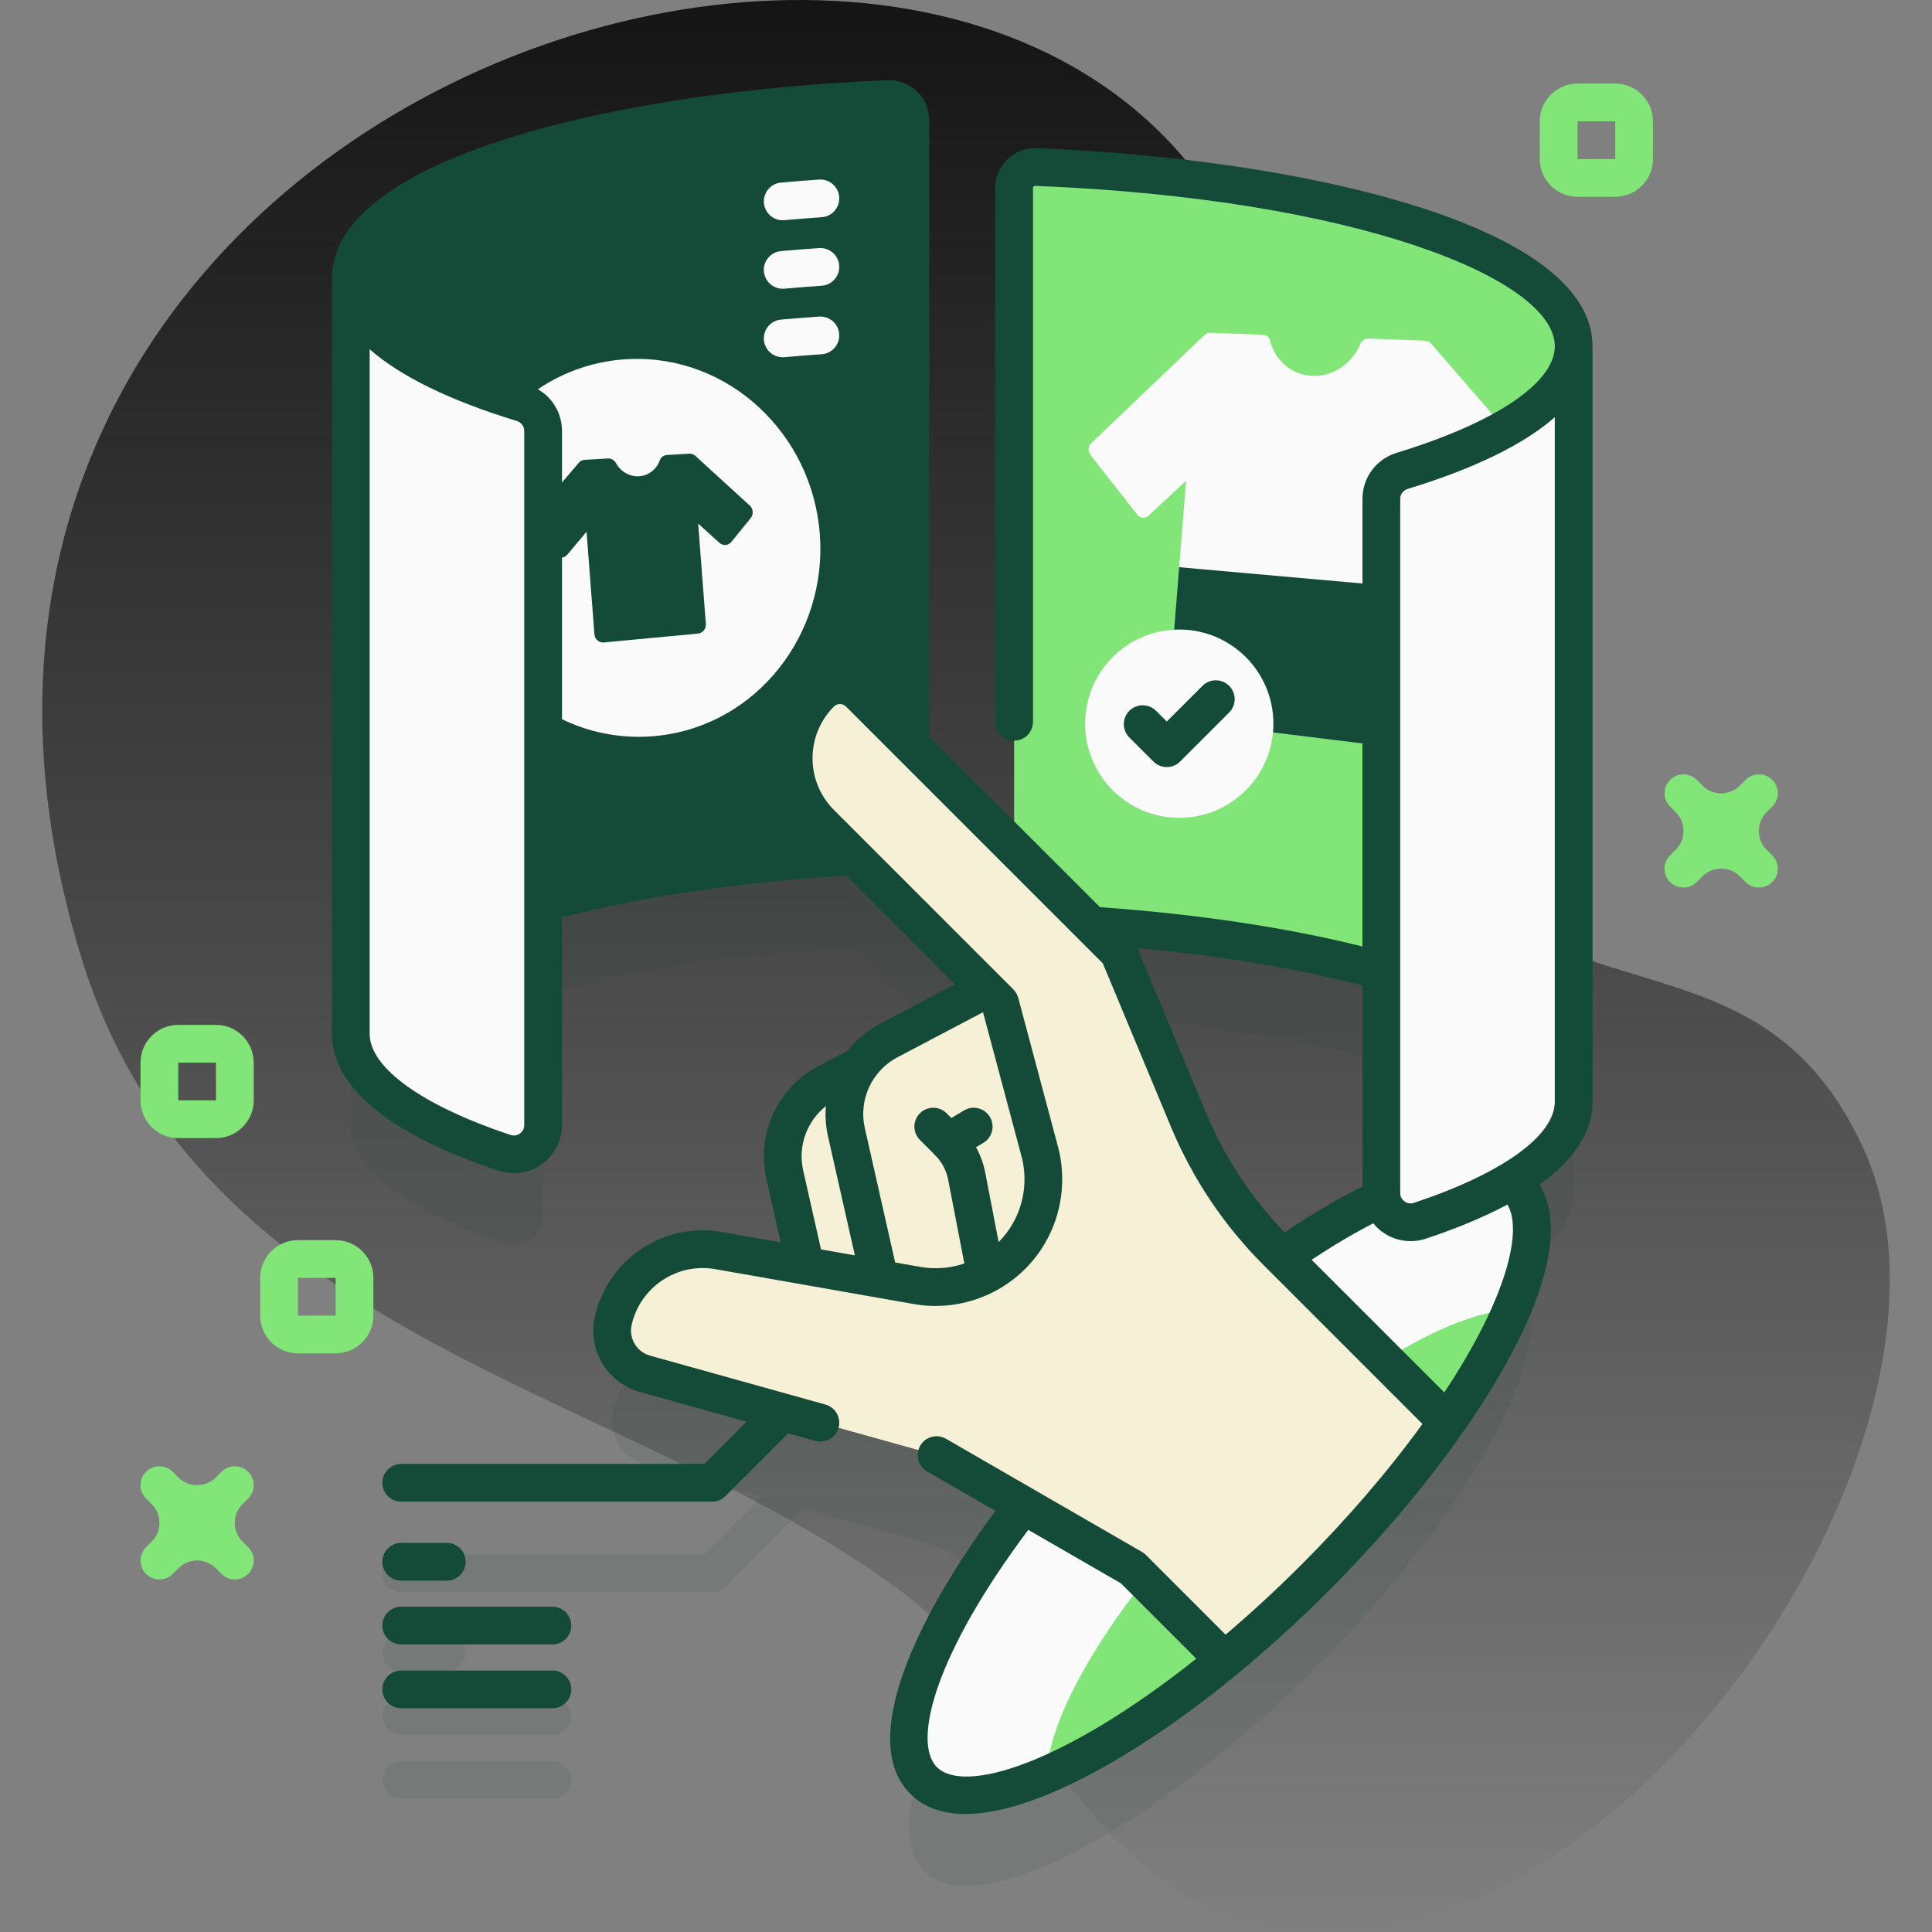
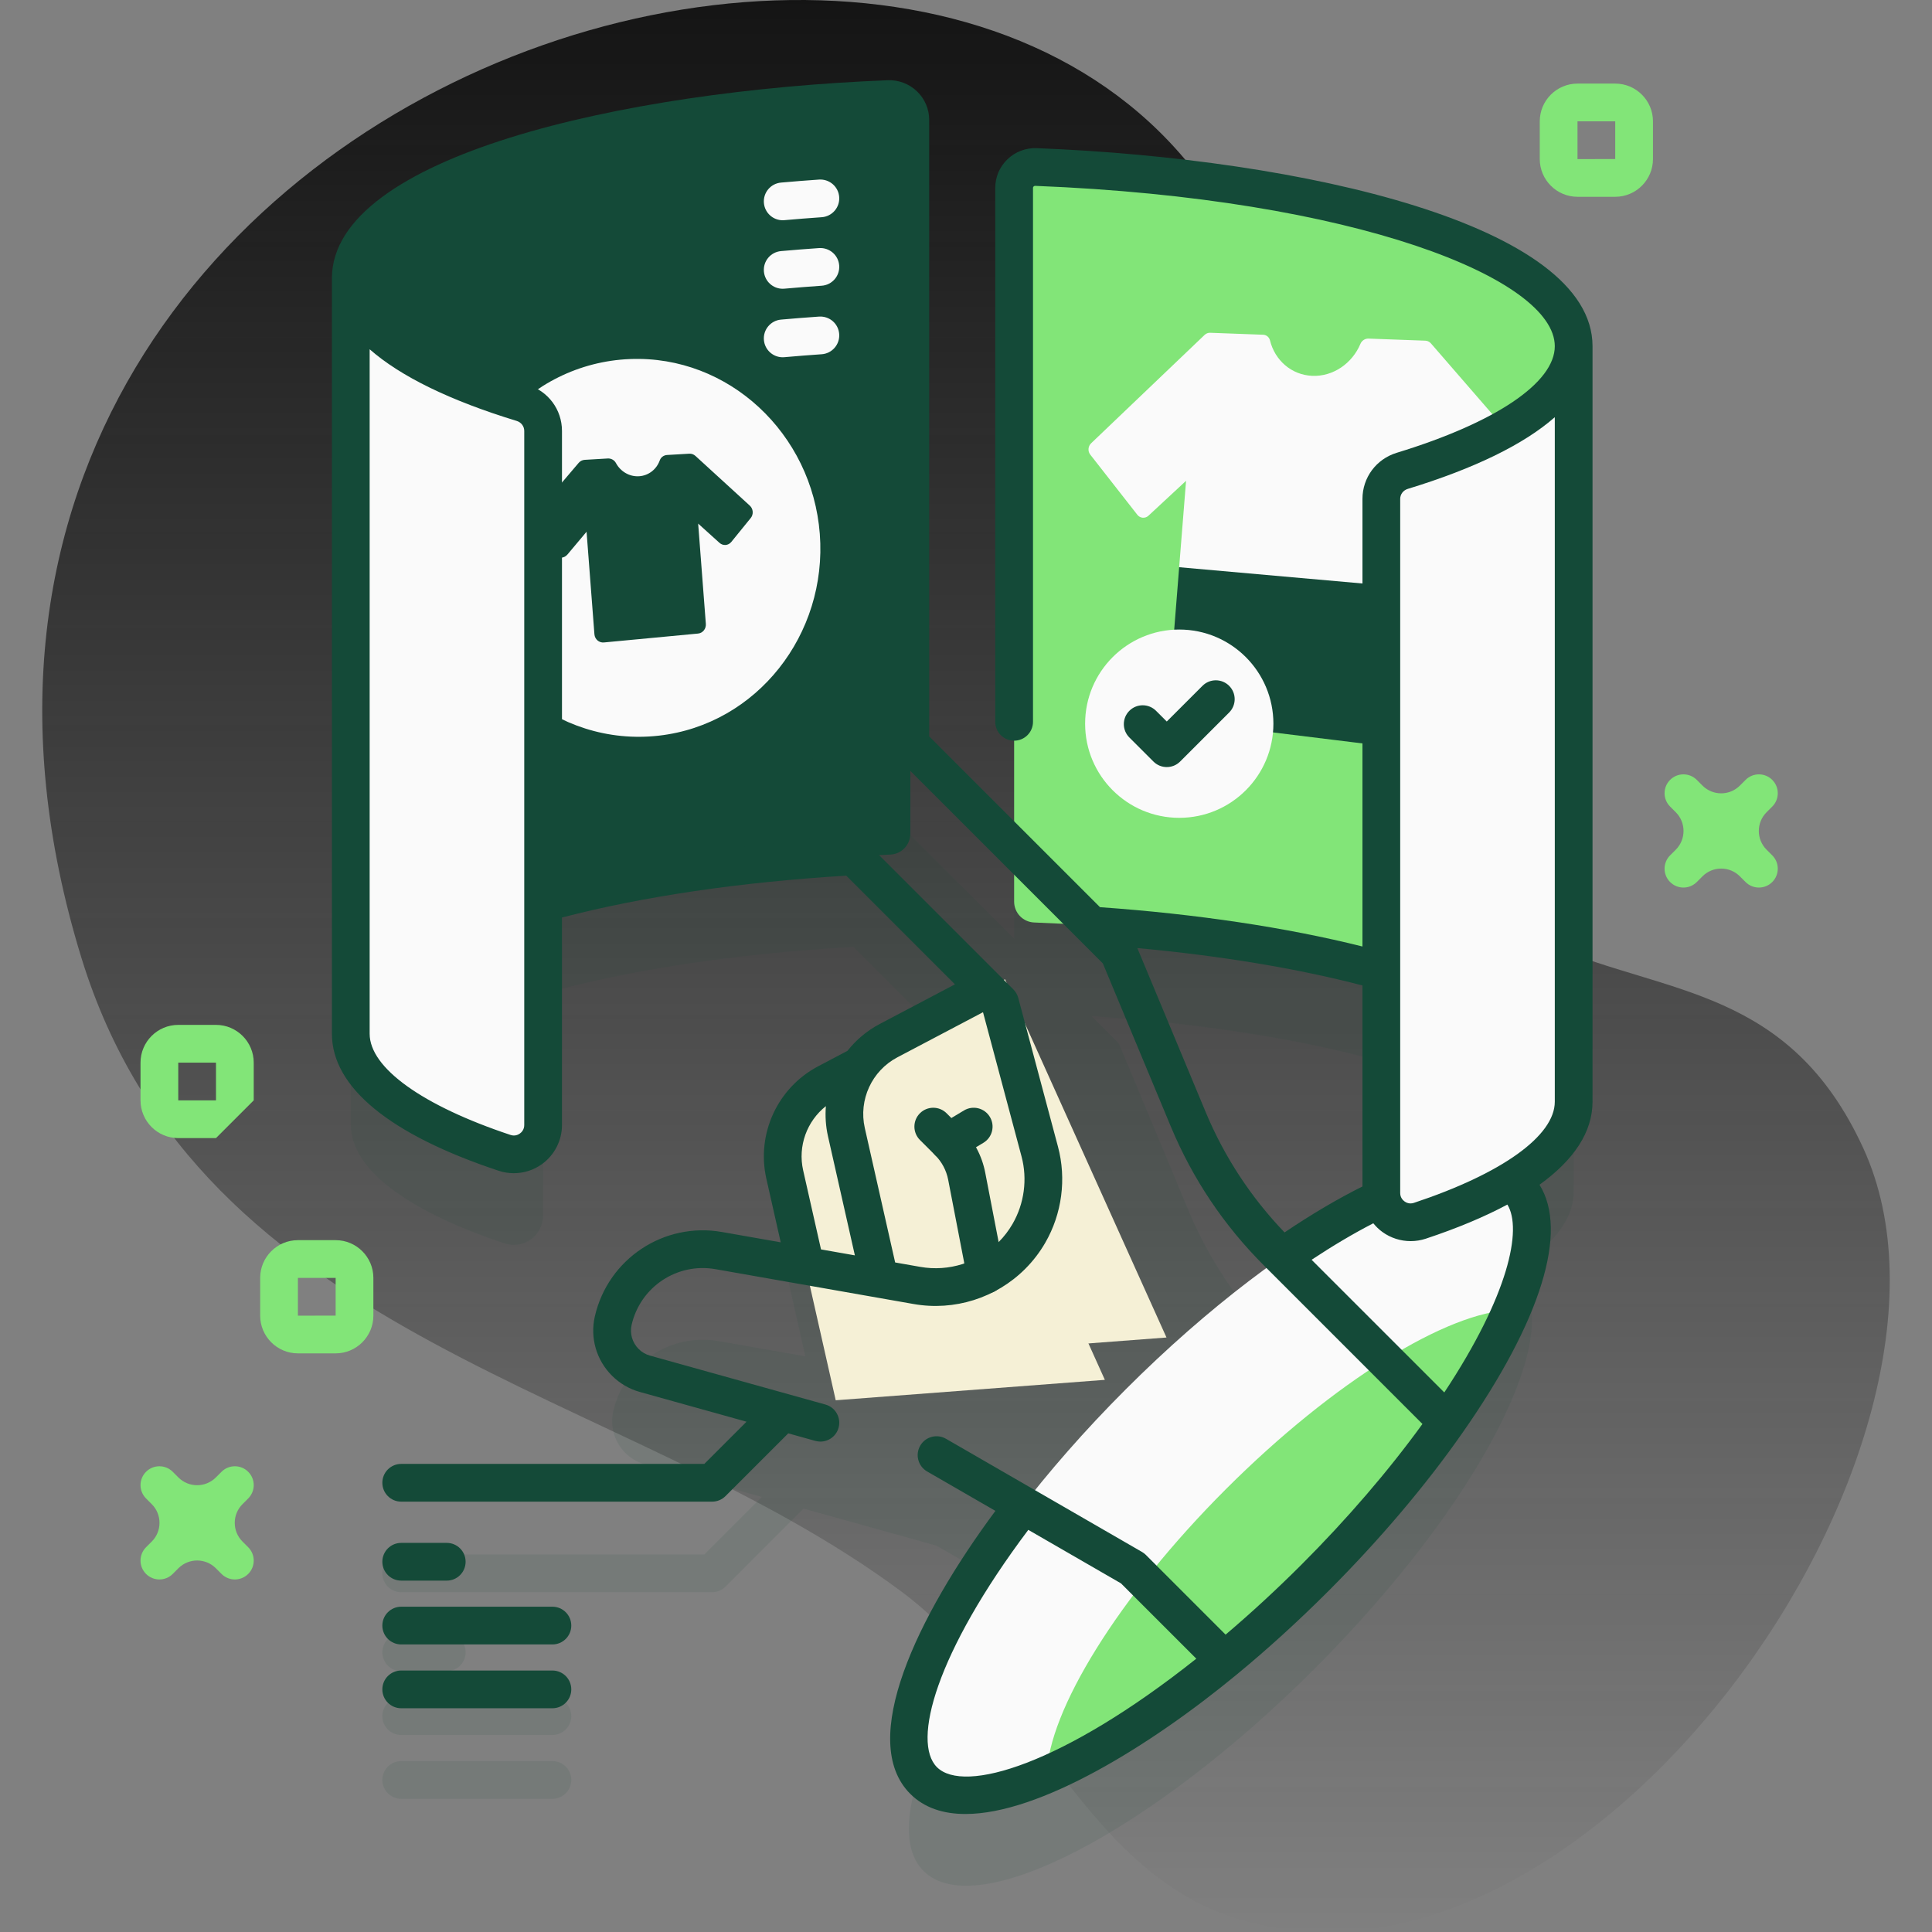
<svg xmlns="http://www.w3.org/2000/svg" width="200" height="200" viewBox="0 0 200 200" fill="none">
  <rect x="0" y="0" width="200" height="200" fill="#808080" stroke="none" />
  <g id="Illustration" clip-path="url(#clip0_2840_2002)">
    <g id="Group">
      <g id="Group_2">
        <path id="Vector" d="M192.879 118.844C177.641 85.698 142.212 121.788 133.077 42.109C124.088 -36.298 -21.476 1.711 8.409 99.091C20.702 139.15 64.555 143.4 93.293 164.741C106.301 174.401 112.156 193.388 127.547 198.449C164.16 210.487 206.961 149.477 192.879 118.844Z" fill="url(#paint0_linear_2840_2002)" />
      </g>
      <g id="Group_3">
        <g id="Group_4">
          <g id="Group_5" opacity="0.1">
            <g id="Group_6">
              <g id="Group_7">
                <path id="Vector_2" d="M57.185 186.213H41.533C40.454 186.213 39.58 185.339 39.58 184.26C39.58 183.181 40.454 182.307 41.533 182.307H57.185C58.264 182.307 59.138 183.181 59.138 184.26C59.138 185.339 58.264 186.213 57.185 186.213Z" fill="#144A38" />
              </g>
            </g>
            <g id="Group_8">
              <path id="Vector_3" d="M162.906 45.214C162.906 35.734 138.673 27.902 107.242 26.663C106.01 26.615 104.982 27.595 104.982 28.828V97.159L94.236 86.414V21.797C94.236 20.564 93.208 19.584 91.977 19.632C60.546 20.871 36.318 28.702 36.318 38.182V38.29C36.317 38.254 36.313 38.218 36.313 38.181V116.391C36.313 121.111 42.324 125.425 52.237 128.719C54.197 129.37 56.223 127.905 56.223 125.839V102.86C64.954 100.434 76.031 98.716 88.363 98.02L102.109 111.767L91.983 117.102C90.779 117.736 89.783 118.63 89.026 119.682L85.602 121.486C82.172 123.293 80.382 127.176 81.236 130.957L83.371 140.412L74.41 138.836C69.421 137.954 64.617 141.142 63.483 146.078C63.113 147.691 63.636 149.308 64.731 150.403C65.276 150.948 65.965 151.368 66.761 151.589L78.865 154.964L72.911 160.918H41.532C40.453 160.918 39.579 161.792 39.579 162.871C39.579 163.95 40.453 164.824 41.532 164.824H73.72C74.238 164.824 74.735 164.619 75.101 164.252L83.184 156.168L96.951 160.007L105.941 165.197C96.005 177.998 91.485 189.566 95.608 193.689C101.002 199.084 119.133 189.698 136.104 172.727C153.075 155.756 162.46 137.625 157.066 132.231C156.85 132.015 156.606 131.831 156.35 131.662C160.547 129.175 162.905 126.377 162.905 123.421V123.415C162.905 123.418 162.905 123.42 162.905 123.422V45.214H162.906ZM142.995 109.891V132.87C142.995 133.054 143.017 133.23 143.047 133.402C139.876 134.883 136.386 136.939 132.727 139.498L132.191 138.961C128.265 135.035 125.15 130.38 123.013 125.259L115.82 107.997L113.006 105.183C124.475 105.95 134.774 107.607 142.995 109.891Z" fill="#144A38" />
              <path id="Vector_4" d="M46.248 169.094H41.533C40.454 169.094 39.58 169.968 39.58 171.047C39.58 172.126 40.454 173 41.533 173H46.248C47.327 173 48.201 172.126 48.201 171.047C48.201 169.968 47.326 169.094 46.248 169.094Z" fill="#144A38" />
            </g>
            <g id="Group_9">
              <path id="Vector_5" d="M57.185 179.607H41.533C40.454 179.607 39.58 178.733 39.58 177.654C39.58 176.575 40.454 175.701 41.533 175.701H57.185C58.264 175.701 59.138 176.575 59.138 177.654C59.138 178.733 58.264 179.607 57.185 179.607Z" fill="#144A38" />
            </g>
          </g>
          <g id="Group_10">
            <g id="Group_11">
              <g id="Group_12">
                <g id="Group_13">
                  <g id="Group_14">
                    <g id="Group_15">
                      <path id="Vector_6" d="M94.237 12.421V86.3C94.237 87.46 93.323 88.419 92.164 88.464C60.643 89.679 36.318 97.518 36.318 107.017V28.807C36.318 19.327 60.547 11.496 91.977 10.257C93.209 10.209 94.237 11.189 94.237 12.421Z" fill="#144A38" />
                      <g id="Group_16">
                        <path id="Vector_7" d="M84.866 55.27C85.663 65.665 78.363 74.997 68.212 76.154C57.652 77.358 48.081 69.32 47.225 58.155C46.37 46.991 54.605 37.587 65.224 37.168C75.433 36.765 84.07 44.876 84.866 55.27Z" fill="#FAFAFA" />
                        <g id="Group_17">
                          <path id="Vector_8" d="M77.619 52.342L71.994 47.198C71.817 47.035 71.587 46.952 71.355 46.966L69.05 47.101C68.715 47.121 68.414 47.333 68.298 47.659C67.975 48.569 67.158 49.238 66.154 49.301C65.146 49.364 64.225 48.799 63.759 47.93C63.592 47.618 63.256 47.442 62.913 47.462L60.531 47.602C60.289 47.616 60.064 47.728 59.906 47.914L54.78 53.938C54.444 54.333 54.49 54.933 54.883 55.276L57.435 57.507C57.824 57.846 58.408 57.801 58.739 57.406L60.721 55.045L61.534 65.657C61.573 66.175 62.013 66.555 62.515 66.507L72.265 65.585C72.748 65.539 73.108 65.093 73.069 64.587L72.273 54.202L74.482 56.196C74.847 56.526 75.395 56.484 75.704 56.102L77.717 53.624C78.024 53.246 77.98 52.673 77.619 52.342Z" fill="#144A38" />
                        </g>
                      </g>
                      <path id="Vector_9" d="M162.905 35.839V114.048C162.905 104.549 138.577 96.71 107.055 95.495C105.896 95.45 104.982 94.491 104.982 93.331V19.453C104.982 18.22 106.01 17.24 107.242 17.288C138.673 18.528 162.905 26.359 162.905 35.839Z" fill="#82E578" />
                      <g id="Group_18">
                        <g id="Group_19">
                          <g id="Group_20">
                            <path id="Vector_10" d="M159.531 50.094L152.637 56.059C152.269 56.379 151.711 56.332 151.394 55.961L147.644 51.496L146.894 60.922L133.944 61.726L122.066 58.719L122.781 49.773L118.887 53.387C118.551 53.699 118.023 53.656 117.742 53.297L112.855 47.051C112.59 46.711 112.633 46.191 112.949 45.891L124.695 34.676C124.855 34.523 125.062 34.441 125.269 34.449L130.758 34.652C131.101 34.664 131.387 34.902 131.472 35.246C131.972 37.285 133.676 38.809 135.828 38.906C137.996 39.004 139.98 37.621 140.828 35.602C140.972 35.258 141.308 35.039 141.664 35.051L147.543 35.266C147.769 35.273 147.98 35.375 148.129 35.547L159.633 48.812C159.957 49.188 159.914 49.762 159.531 50.094Z" fill="#FAFAFA" />
                          </g>
                        </g>
                        <g id="Group_21">
                          <g id="Group_22">
                            <path id="Vector_11" d="M122.067 58.718L120.88 73.633C120.843 74.097 121.161 74.516 121.59 74.568L144.715 77.409C145.189 77.467 145.606 77.118 145.644 76.63L146.895 60.923L122.067 58.718Z" fill="#144A38" />
                          </g>
                        </g>
                      </g>
                    </g>
                    <g id="Group_23">
                      <g id="Group_24">
                        <g id="Group_25">
                          <path id="Vector_12" d="M56.223 44.611V116.464C56.223 118.53 54.198 119.995 52.237 119.344C42.324 116.05 36.313 111.736 36.313 107.016V28.806C36.313 33.809 43.065 38.352 54.058 41.706C55.34 42.097 56.223 43.271 56.223 44.611Z" fill="#FAFAFA" />
                        </g>
                      </g>
                    </g>
                  </g>
                </g>
                <g id="Group_26">
                  <path id="Vector_13" d="M97.659 105.759L85.602 112.111C82.173 113.918 80.383 117.802 81.237 121.582L86.514 144.955L114.375 142.842L97.659 105.759Z" fill="#F5F0D6" />
                  <path id="Vector_14" d="M104.039 101.375L91.983 107.728C88.553 109.534 86.764 113.418 87.618 117.199L92.895 140.572L120.755 138.458L104.039 101.375Z" fill="#F5F0D6" />
                  <g id="Group_27">
                    <g id="Group_28">
                      <path id="Vector_15" d="M102.041 133.915C101.123 133.915 100.306 133.266 100.125 132.332L98.157 122.136C97.97 121.162 97.501 120.279 96.802 119.579L95.23 118.008C94.468 117.245 94.468 116.008 95.23 115.246C95.993 114.483 97.23 114.483 97.992 115.246L99.563 116.817C100.817 118.071 101.657 119.655 101.992 121.397L103.96 131.591C104.165 132.651 103.472 133.675 102.413 133.879C102.288 133.903 102.163 133.915 102.041 133.915Z" fill="#144A38" />
                    </g>
                    <g id="Group_29">
                      <path id="Vector_16" d="M98.184 120.152C97.522 120.152 96.875 119.814 96.508 119.204C95.953 118.279 96.252 117.08 97.177 116.524L99.791 114.953C100.716 114.397 101.916 114.696 102.471 115.621C103.027 116.546 102.728 117.745 101.803 118.301L99.188 119.872C98.873 120.061 98.526 120.152 98.184 120.152Z" fill="#144A38" />
                    </g>
                  </g>
                  <g id="Group_30">
                    <g id="Group_31">
                      <g id="Group_32">
                        <g id="Group_33">
                          <path id="Vector_17" d="M136.073 163.348C153.042 146.38 162.426 128.252 157.033 122.859C151.639 117.466 133.512 126.849 116.543 143.818C99.574 160.787 90.191 178.914 95.584 184.308C100.977 189.701 119.105 180.317 136.073 163.348Z" fill="#FAFAFA" />
                        </g>
                        <path id="Vector_18" d="M108.366 183.711C116.244 180.329 126.362 173.094 136.104 163.352C145.846 153.611 153.08 143.491 156.462 135.614C149.905 135.772 138.103 142.959 126.907 154.155C115.711 165.351 108.524 177.153 108.366 183.711Z" fill="#82E578" />
                      </g>
                    </g>
                    <g id="Group_34">
-                       <path id="Vector_19" d="M149.801 147.196L132.191 129.586C128.264 125.66 125.15 121.005 123.013 115.884L115.819 98.623L88.956 71.759C87.848 70.652 86.053 70.652 84.945 71.759C81.226 75.478 81.226 81.509 84.945 85.228L103.521 103.804L107.635 119.209C108.398 122.066 107.995 125.115 106.512 127.675C106.018 128.531 105.421 129.299 104.746 129.974C102.216 132.504 98.566 133.712 94.925 133.07L74.41 129.462C69.421 128.58 64.617 131.768 63.482 136.704C63.113 138.317 63.636 139.934 64.731 141.029C65.276 141.575 65.965 141.995 66.761 142.215L96.951 150.634L117.241 162.348L126.755 171.862C129.855 169.309 133 166.457 136.104 163.352C141.524 157.933 146.167 152.399 149.801 147.196Z" fill="#F5F0D6" />
-                     </g>
+                       </g>
                  </g>
                </g>
                <path id="Vector_20" d="M162.905 35.837V114.047C162.905 118.767 156.897 123.082 146.981 126.375C145.021 127.027 142.995 125.561 142.995 123.496V51.646C142.995 50.306 143.878 49.133 145.159 48.741C156.157 45.383 162.905 40.84 162.905 35.837Z" fill="#FAFAFA" />
              </g>
              <g id="Group_35">
                <path id="Vector_21" d="M81.023 22.8C80.023 22.8 79.171 22.036 79.08 21.02C78.984 19.945 79.777 18.997 80.852 18.901C82.147 18.785 83.473 18.68 84.79 18.589C85.874 18.522 86.8 19.327 86.874 20.403C86.948 21.479 86.137 22.412 85.061 22.486C83.768 22.576 82.469 22.678 81.198 22.792C81.14 22.797 81.081 22.8 81.023 22.8Z" fill="#FAFAFA" />
              </g>
              <g id="Group_36">
                <path id="Vector_22" d="M81.023 29.892C80.023 29.892 79.171 29.128 79.08 28.112C78.984 27.038 79.777 26.089 80.852 25.993C82.16 25.876 83.486 25.771 84.79 25.681C85.874 25.613 86.8 26.418 86.874 27.494C86.948 28.571 86.137 29.503 85.061 29.578C83.781 29.667 82.481 29.77 81.198 29.884C81.14 29.89 81.081 29.892 81.023 29.892Z" fill="#FAFAFA" />
              </g>
              <g id="Group_37">
                <path id="Vector_23" d="M81.023 36.984C80.023 36.984 79.171 36.22 79.08 35.204C78.984 34.13 79.777 33.181 80.852 33.085C82.147 32.969 83.473 32.865 84.79 32.773C85.874 32.705 86.8 33.511 86.874 34.587C86.948 35.663 86.137 36.596 85.061 36.671C83.768 36.76 82.469 36.863 81.198 36.976C81.14 36.982 81.081 36.984 81.023 36.984Z" fill="#FAFAFA" />
              </g>
              <g id="Group_38">
                <path id="Vector_24" d="M122.077 84.662C127.459 84.662 131.822 80.298 131.822 74.916C131.822 69.534 127.459 65.17 122.077 65.17C116.694 65.17 112.331 69.534 112.331 74.916C112.331 80.298 116.694 84.662 122.077 84.662Z" fill="#FAFAFA" />
                <g id="Group_39">
                  <path id="Vector_25" d="M120.784 79.407C120.284 79.407 119.784 79.217 119.403 78.835L116.911 76.344C116.148 75.581 116.148 74.345 116.911 73.582C117.674 72.819 118.91 72.82 119.673 73.582L120.784 74.692L124.48 70.997C125.242 70.234 126.479 70.234 127.241 70.997C128.004 71.759 128.004 72.996 127.241 73.759L122.165 78.835C121.784 79.217 121.284 79.407 120.784 79.407Z" fill="#144A38" />
                </g>
              </g>
            </g>
            <g id="Group_40">
              <path id="Vector_26" d="M107.319 15.337C106.203 15.291 105.098 15.711 104.293 16.486C103.478 17.269 103.029 18.323 103.029 19.453V74.722C103.029 75.8 103.904 76.675 104.982 76.675C106.061 76.675 106.936 75.8 106.936 74.722V19.453C106.936 19.394 106.957 19.343 107 19.302C107.045 19.258 107.101 19.241 107.165 19.24C140.382 20.55 160.945 28.875 160.952 35.837C160.952 39.619 154.835 43.745 144.589 46.873C142.467 47.522 141.042 49.439 141.042 51.646V97.982C133.2 96.016 123.875 94.618 113.872 93.912L96.189 76.231V12.422C96.189 11.291 95.741 10.238 94.925 9.454C94.12 8.68 93.014 8.258 91.9 8.306C64.245 9.396 34.479 16.253 34.36 28.733C34.359 28.757 34.36 107.016 34.36 107.016C34.36 112.542 40.329 117.446 51.621 121.197C52.131 121.367 52.659 121.45 53.186 121.45C54.22 121.45 55.247 121.128 56.105 120.509C57.402 119.573 58.176 118.061 58.176 116.464V94.983C66.516 92.803 76.63 91.314 87.604 90.648L98.855 101.899L91.073 106C89.745 106.7 88.617 107.657 87.728 108.784L84.692 110.384C80.49 112.598 78.286 117.38 79.332 122.013L80.82 128.605L74.75 127.538C68.736 126.473 62.949 130.308 61.579 136.267C61.069 138.494 61.732 140.79 63.351 142.411C64.153 143.213 65.152 143.795 66.238 144.096L77.281 147.175L72.912 151.543H41.533C40.454 151.543 39.58 152.418 39.58 153.497C39.58 154.575 40.454 155.45 41.533 155.45H73.721C74.239 155.45 74.736 155.244 75.102 154.877L81.6 148.379L84.401 149.161C84.577 149.209 84.753 149.233 84.927 149.233C85.782 149.233 86.567 148.668 86.807 147.804C87.097 146.765 86.49 145.688 85.45 145.398L67.283 140.332C66.843 140.21 66.438 139.973 66.113 139.648C65.45 138.985 65.179 138.047 65.387 137.141C66.29 133.211 70.105 130.68 74.072 131.385L94.586 134.993C98.79 135.734 103.106 134.375 106.127 131.355C106.936 130.546 107.635 129.636 108.202 128.653C109.933 125.666 110.414 122.04 109.522 118.705L105.408 103.299C105.319 102.967 105.145 102.665 104.902 102.422L86.327 83.847C83.375 80.895 83.375 76.092 86.327 73.14C86.671 72.796 87.231 72.796 87.575 73.14L114.166 99.73L121.211 116.636C123.459 122.025 126.689 126.847 130.809 130.967L147.251 147.409C143.751 152.243 139.448 157.25 134.725 161.974C132.139 164.557 129.504 166.985 126.873 169.217L118.623 160.966C118.502 160.845 118.366 160.741 118.218 160.656L97.928 148.942C96.992 148.401 95.799 148.723 95.26 149.657C94.721 150.591 95.041 151.785 95.975 152.325L103.044 156.406C94.963 167.296 88.74 180.209 94.229 185.698C95.679 187.149 97.641 187.784 99.944 187.784C107.604 187.784 119.038 180.757 127.998 173.369C131.174 170.757 134.366 167.854 137.486 164.737C142.806 159.418 147.618 153.739 151.401 148.316C159.554 136.668 162.376 127.463 159.368 122.644C162.99 120.035 164.858 117.139 164.858 114.047C164.858 114.047 164.858 35.84 164.858 35.839C164.858 23.311 135.032 16.43 107.319 15.337ZM84.991 129.339L83.142 121.152C82.575 118.641 83.529 116.064 85.494 114.507C85.414 115.535 85.477 116.585 85.713 117.629L88.496 129.955L84.991 129.339ZM101.769 104.813L105.748 119.713C106.374 122.054 106.036 124.599 104.82 126.698C104.422 127.388 103.933 128.025 103.365 128.593C101.245 130.713 98.216 131.667 95.264 131.146L92.666 130.689L89.523 116.768C88.865 113.855 90.251 110.848 92.894 109.455L101.747 104.791L101.769 104.813ZM54.27 116.464C54.27 116.944 53.988 117.219 53.82 117.34C53.653 117.461 53.306 117.641 52.853 117.49C43.72 114.455 38.267 110.54 38.267 107.016V36.156C41.458 38.96 46.572 41.464 53.488 43.574C53.956 43.717 54.27 44.134 54.27 44.611V116.464ZM92.284 72.324L90.337 70.378C88.47 68.51 85.432 68.51 83.565 70.378C79.09 74.852 79.464 82.508 83.939 86.983C74.452 87.717 65.669 89.071 58.176 90.952V44.611C58.176 42.404 56.751 40.486 54.629 39.838C44.411 36.72 38.305 32.581 38.271 28.807C38.271 21.845 58.834 13.518 92.055 12.209C92.12 12.213 92.174 12.227 92.22 12.271C92.262 12.312 92.284 12.363 92.284 12.422L92.284 72.324ZM96.99 182.935C94.389 180.334 96.859 171.127 106.449 158.37L116.043 163.909L123.84 171.706C110.048 182.67 99.785 185.729 96.99 182.935ZM124.816 115.132L117.737 98.145C126.343 98.935 134.302 100.254 141.042 102.014V122.822C138.486 124.096 135.782 125.69 132.976 127.58C129.506 123.96 126.756 119.781 124.816 115.132ZM149.513 144.146L135.777 130.411C137.993 128.945 140.13 127.682 142.164 126.634C142.438 126.972 142.753 127.28 143.113 127.539C143.971 128.159 144.997 128.481 146.033 128.481C146.559 128.481 147.087 128.398 147.597 128.229C150.865 127.144 153.684 125.961 156.044 124.696C157.604 127.238 156.183 134.066 149.513 144.146ZM160.952 114.047C160.952 117.572 155.499 121.488 146.365 124.521C145.912 124.672 145.565 124.492 145.398 124.372C145.23 124.25 144.948 123.975 144.948 123.495V51.646C144.948 51.169 145.263 50.752 145.73 50.61C152.646 48.498 157.761 45.993 160.952 43.188V114.047Z" fill="#144A38" />
              <g id="Group_41">
                <path id="Vector_27" d="M41.533 163.625H46.247C47.326 163.625 48.2 162.751 48.2 161.672C48.2 160.593 47.326 159.719 46.247 159.719H41.533C40.454 159.719 39.58 160.593 39.58 161.672C39.58 162.751 40.454 163.625 41.533 163.625Z" fill="#144A38" />
                <path id="Vector_28" d="M57.185 166.326H41.533C40.455 166.326 39.58 167.2 39.58 168.279C39.58 169.358 40.455 170.232 41.533 170.232H57.185C58.264 170.232 59.139 169.358 59.139 168.279C59.139 167.2 58.264 166.326 57.185 166.326Z" fill="#144A38" />
                <path id="Vector_29" d="M57.185 172.932H41.533C40.455 172.932 39.58 173.806 39.58 174.885C39.58 175.964 40.455 176.838 41.533 176.838H57.185C58.264 176.838 59.139 175.964 59.139 174.885C59.139 173.806 58.264 172.932 57.185 172.932Z" fill="#144A38" />
              </g>
            </g>
          </g>
        </g>
        <g id="Group_42">
          <g id="Group_43">
            <path id="Vector_30" d="M34.746 140.1H30.839C28.685 140.1 26.933 138.347 26.933 136.193V132.287C26.933 130.133 28.685 128.381 30.839 128.381H34.746C36.9 128.381 38.652 130.133 38.652 132.287V136.193C38.652 138.347 36.9 140.1 34.746 140.1ZM30.839 132.287V136.196L34.746 136.193V132.287H30.839Z" fill="#82E578" />
          </g>
        </g>
        <g id="Group_44">
          <g id="Group_45">
            <path id="Vector_31" d="M167.208 20.372H163.302C161.148 20.372 159.396 18.619 159.396 16.465V12.559C159.396 10.405 161.148 8.653 163.302 8.653H167.208C169.362 8.653 171.115 10.405 171.115 12.559V16.465C171.115 18.619 169.362 20.372 167.208 20.372ZM163.302 12.559V16.468L167.208 16.465V12.559H163.302Z" fill="#82E578" />
          </g>
        </g>
        <g id="Group_46">
          <g id="Group_47">
-             <path id="Vector_32" d="M22.359 117.815H18.453C16.299 117.815 14.547 116.063 14.547 113.909V110.003C14.547 107.849 16.299 106.096 18.453 106.096H22.359C24.513 106.096 26.266 107.849 26.266 110.003V113.909C26.266 116.063 24.513 117.815 22.359 117.815ZM18.453 110.003V113.911L22.359 113.909V110.003H18.453Z" fill="#82E578" />
+             <path id="Vector_32" d="M22.359 117.815H18.453C16.299 117.815 14.547 116.063 14.547 113.909V110.003C14.547 107.849 16.299 106.096 18.453 106.096H22.359C24.513 106.096 26.266 107.849 26.266 110.003V113.909ZM18.453 110.003V113.911L22.359 113.909V110.003H18.453Z" fill="#82E578" />
          </g>
        </g>
        <g id="Group_48">
          <g id="Group_49">
            <g id="Group_50">
              <path id="Vector_33" d="M174.27 91.88C173.77 91.88 173.27 91.689 172.889 91.308C172.507 90.927 172.316 90.427 172.316 89.927C172.316 89.427 172.507 88.927 172.889 88.546L173.479 87.956C174.545 86.889 174.546 85.153 173.479 84.086L172.888 83.495C172.507 83.113 172.316 82.614 172.316 82.114C172.316 81.614 172.507 81.114 172.889 80.733C173.651 79.971 174.888 79.971 175.651 80.734L176.242 81.325C176.758 81.841 177.445 82.126 178.175 82.126C178.906 82.126 179.593 81.841 180.11 81.325L180.701 80.734C181.463 79.971 182.701 79.971 183.463 80.734C183.845 81.115 184.035 81.615 184.035 82.115C184.035 82.614 183.845 83.115 183.463 83.495L182.872 84.086C181.805 85.153 181.806 86.889 182.872 87.956L183.462 88.545C183.844 88.927 184.035 89.427 184.035 89.926C184.035 90.426 183.845 90.926 183.464 91.307C182.701 92.071 181.464 92.071 180.702 91.309L180.111 90.718C179.593 90.2 178.906 89.916 178.175 89.916C177.445 89.916 176.758 90.2 176.241 90.717L175.65 91.308C175.269 91.689 174.769 91.88 174.27 91.88Z" fill="#82E578" />
            </g>
          </g>
        </g>
        <g id="Group_51">
          <g id="Group_52">
            <g id="Group_53">
              <path id="Vector_34" d="M24.312 163.505C23.812 163.505 23.312 163.314 22.931 162.932L22.34 162.341C21.274 161.275 19.538 161.275 18.471 162.342L17.882 162.932C17.119 163.696 15.882 163.696 15.12 162.934C14.738 162.552 14.547 162.052 14.547 161.553C14.547 161.053 14.737 160.553 15.118 160.171L15.709 159.58C16.227 159.063 16.511 158.376 16.511 157.645C16.511 156.915 16.227 156.228 15.71 155.711L15.119 155.12C14.738 154.739 14.547 154.239 14.547 153.739C14.547 153.24 14.738 152.739 15.119 152.359C15.881 151.596 17.119 151.596 17.881 152.359L18.471 152.949C19.538 154.015 21.274 154.015 22.341 152.949L22.932 152.359C23.694 151.596 24.931 151.596 25.693 152.359C26.075 152.74 26.266 153.24 26.266 153.739C26.266 154.239 26.075 154.739 25.693 155.12L25.103 155.711C24.586 156.228 24.301 156.915 24.301 157.645C24.301 158.376 24.586 159.063 25.103 159.58L25.694 160.171C26.075 160.553 26.266 161.053 26.266 161.553C26.266 162.052 26.075 162.552 25.693 162.934C25.312 163.314 24.812 163.505 24.312 163.505Z" fill="#82E578" />
            </g>
          </g>
        </g>
      </g>
    </g>
  </g>
  <defs>
    <linearGradient id="paint0_linear_2840_2002" x1="100" y1="0" x2="100" y2="200" gradientUnits="userSpaceOnUse">
      <stop stop-color="#141414" />
      <stop offset="1" stop-color="#141414" stop-opacity="0" />
    </linearGradient>
    <clipPath id="clip0_2840_2002">
      <rect width="200" height="200" fill="white" />
    </clipPath>
  </defs>
</svg>